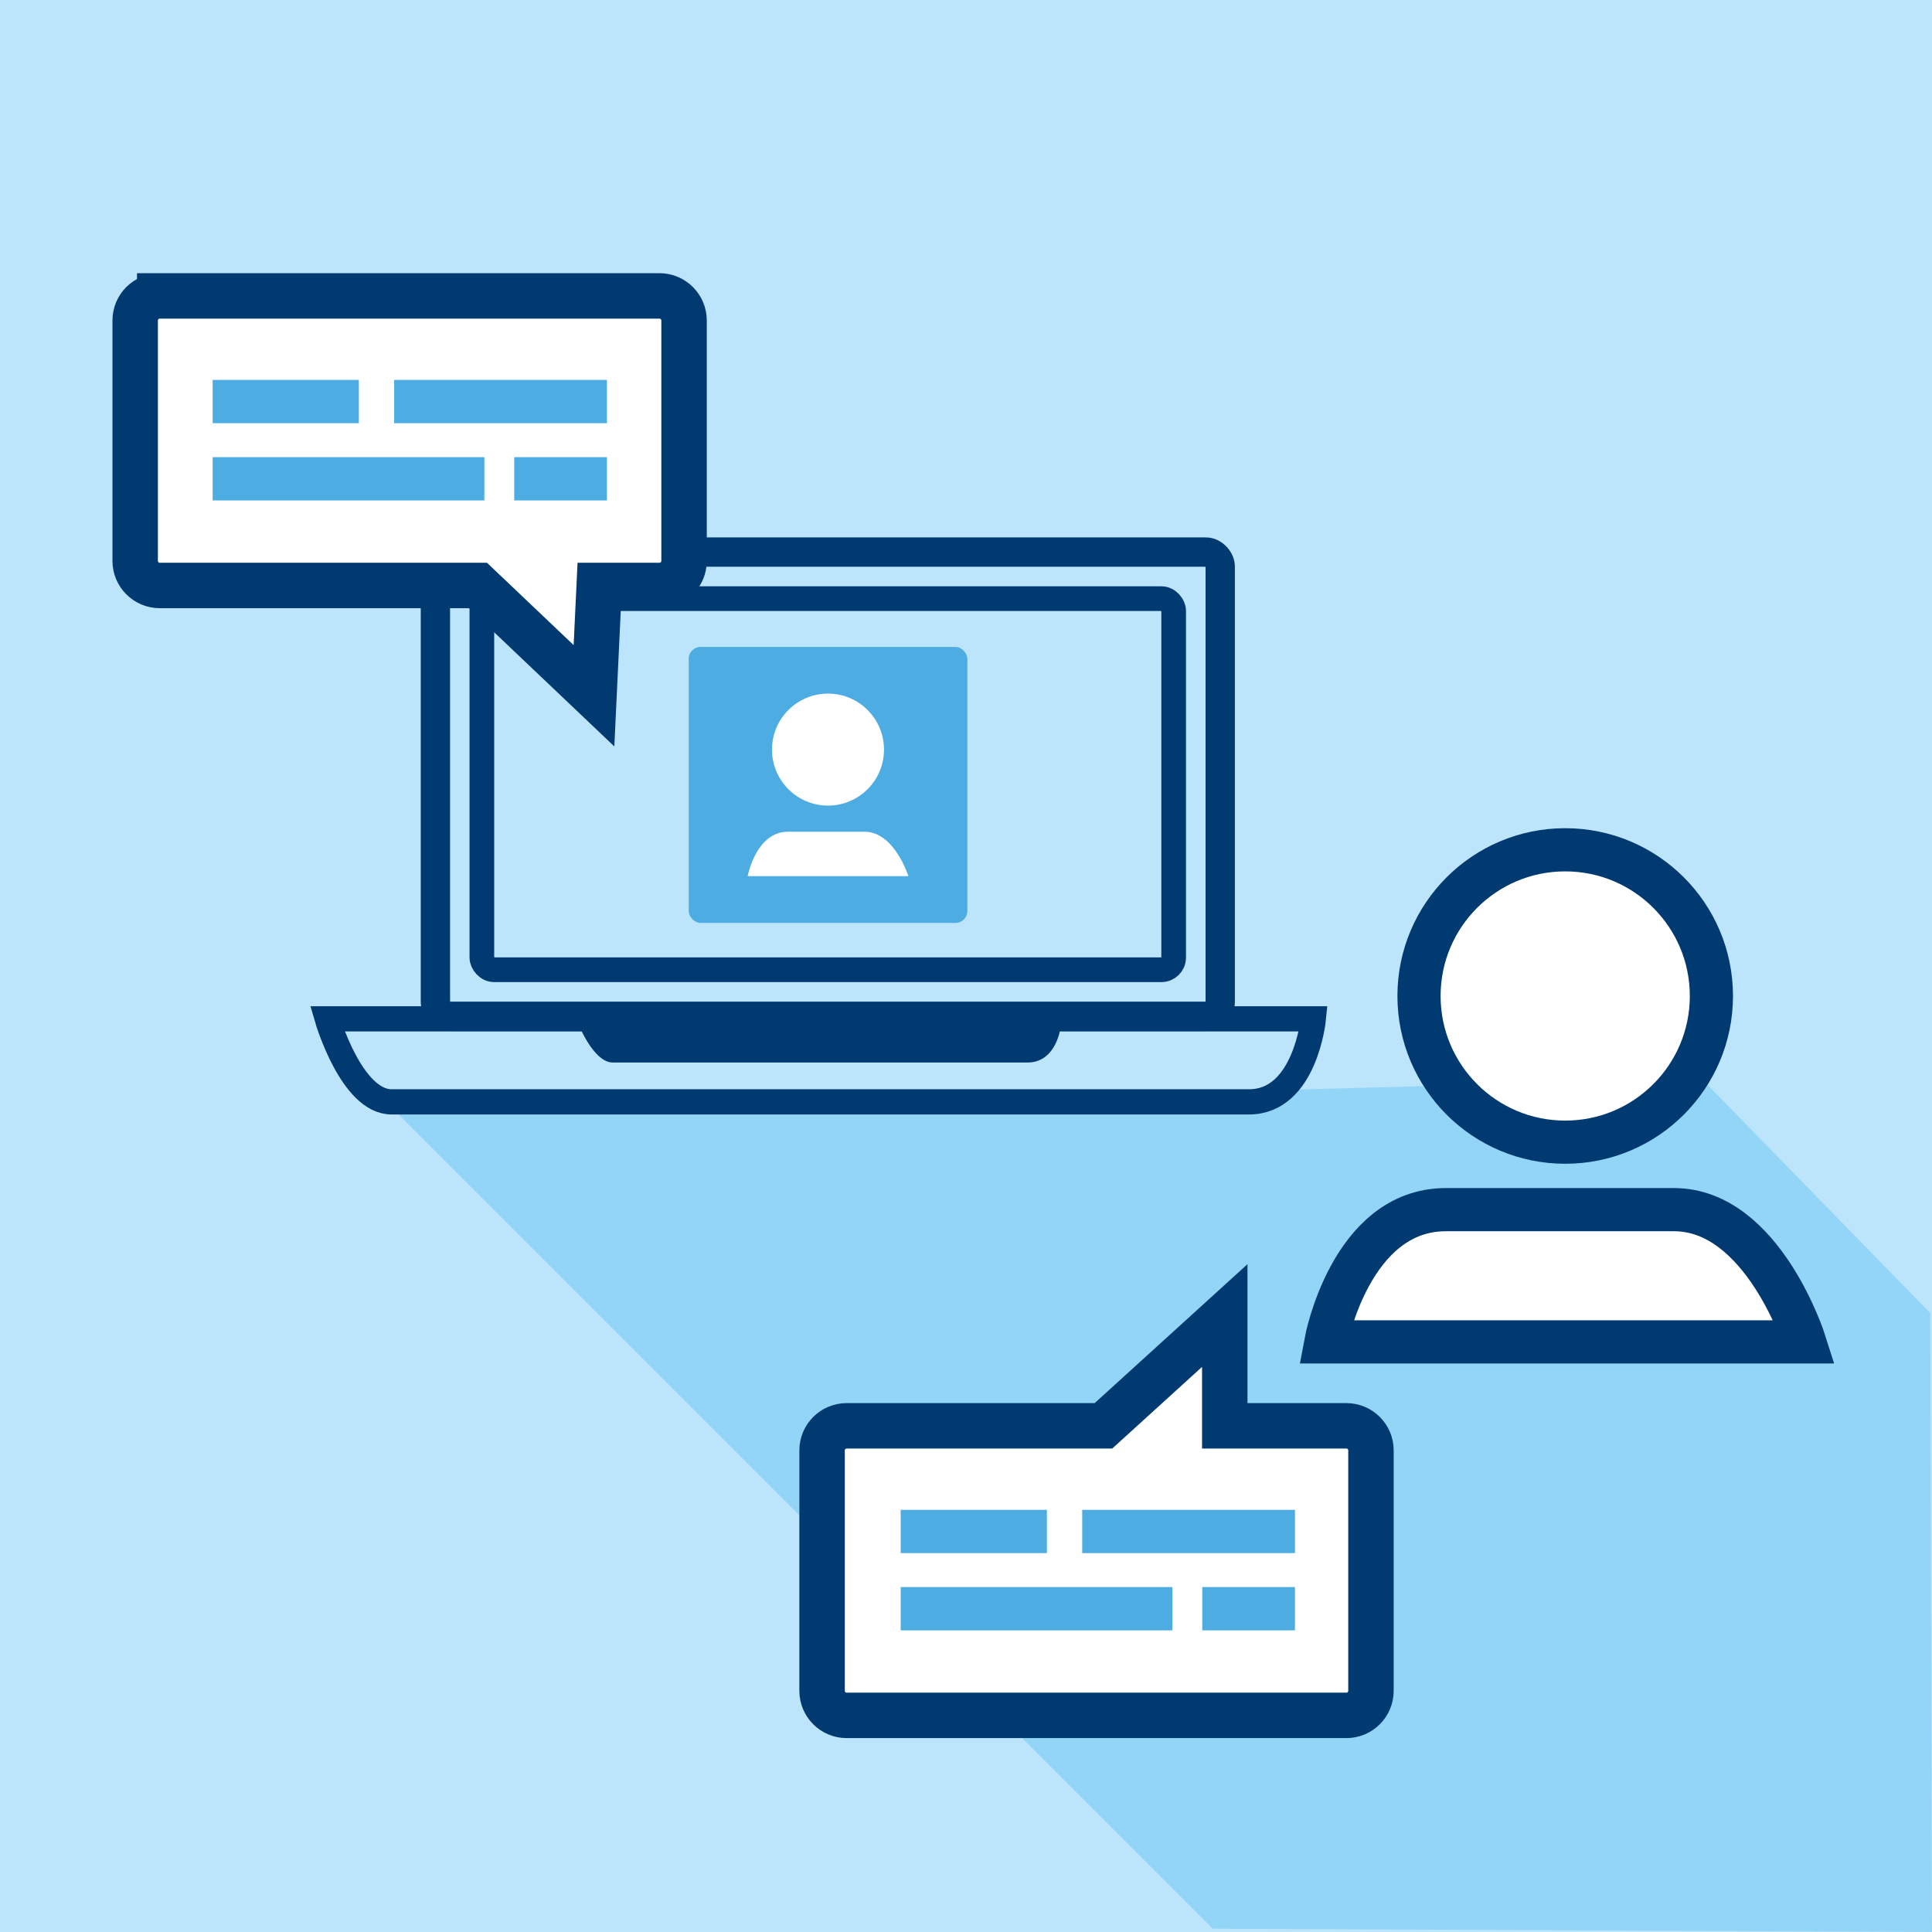
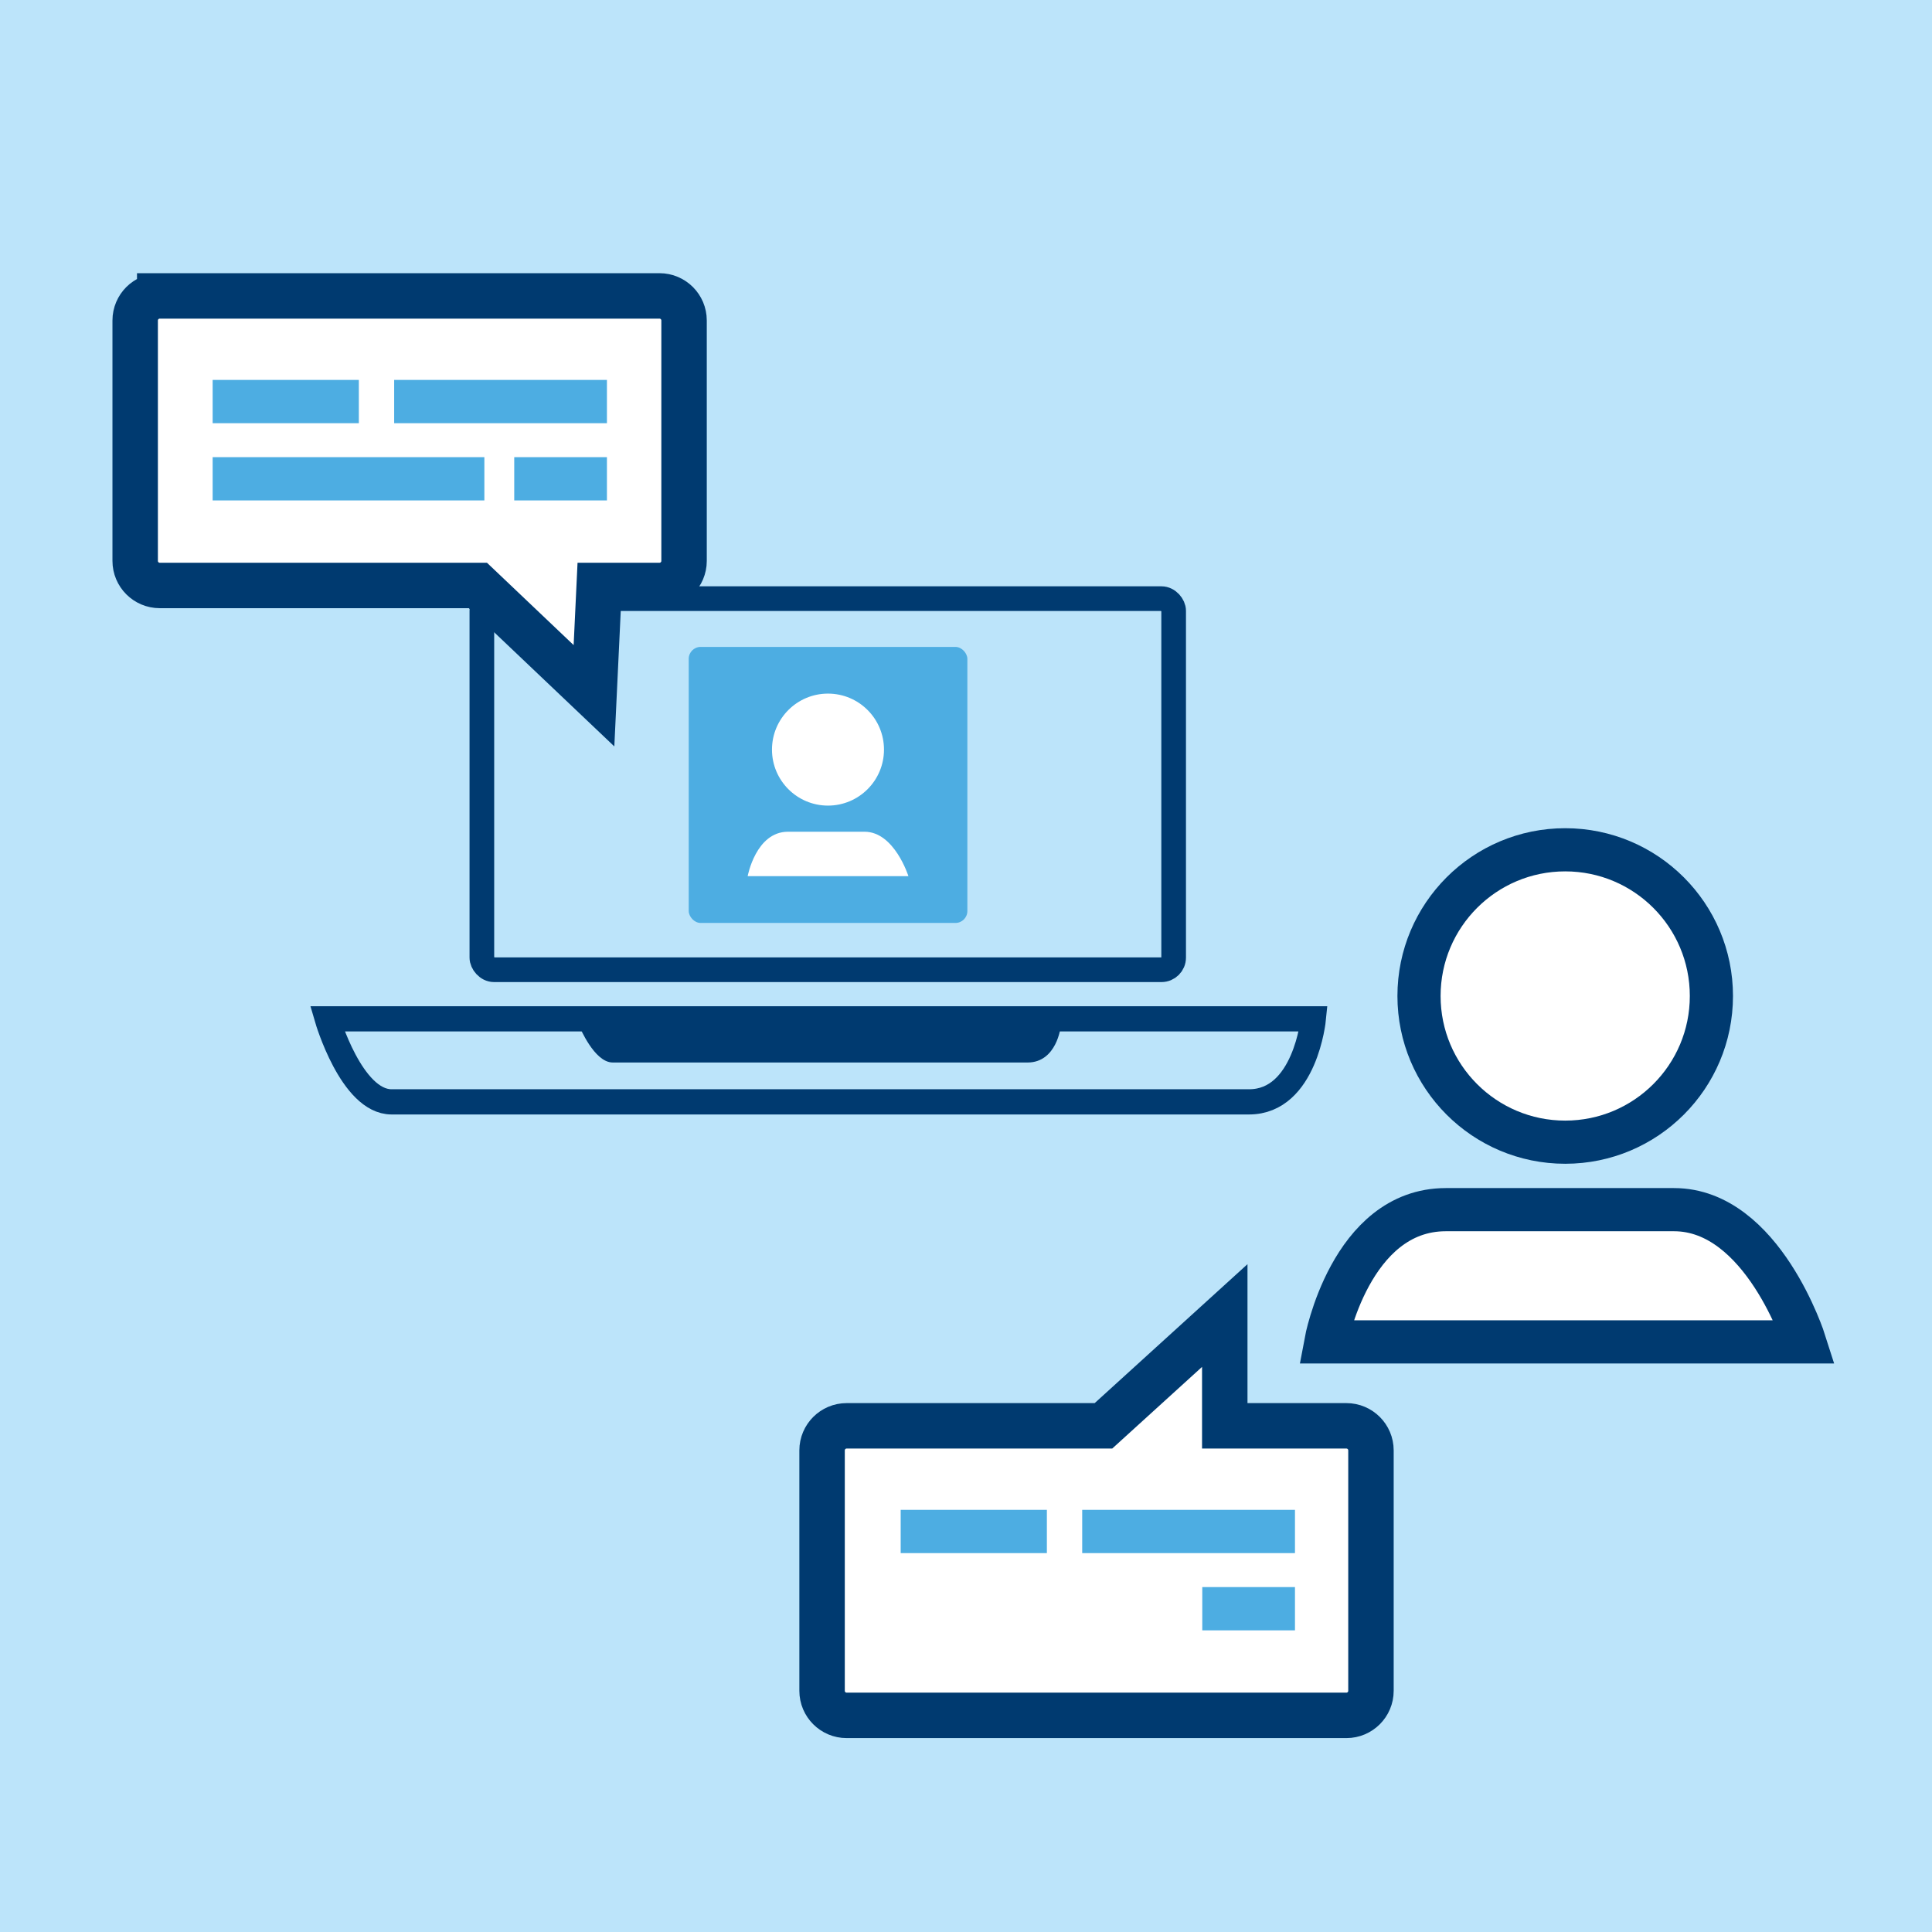
<svg xmlns="http://www.w3.org/2000/svg" id="Ebene_2" data-name="Ebene 2" viewBox="0 0 170.08 170.08">
  <defs>
    <style>
      .cls-1 {
        stroke-width: 2.22px;
      }

      .cls-1, .cls-2, .cls-3, .cls-4, .cls-5, .cls-6, .cls-7 {
        stroke-miterlimit: 10;
      }

      .cls-1, .cls-2, .cls-4, .cls-5, .cls-6, .cls-7 {
        stroke: #003a70;
      }

      .cls-1, .cls-3, .cls-4, .cls-5 {
        fill: none;
      }

      .cls-8, .cls-2, .cls-6 {
        fill: #fff;
      }

      .cls-9 {
        fill: #bce4fa;
      }

      .cls-10 {
        fill: #93d5f6;
      }

      .cls-11 {
        fill: #4dade2;
      }

      .cls-2 {
        stroke-width: 4px;
      }

      .cls-3 {
        stroke: #4dade2;
        stroke-width: 3.81px;
      }

      .cls-4 {
        stroke-width: 2.58px;
      }

      .cls-5 {
        stroke-width: 2.17px;
      }

      .cls-6 {
        stroke-width: 3.8px;
      }

      .cls-7 {
        fill: #003a70;
        stroke-width: .33px;
      }
    </style>
  </defs>
  <g id="Ebene_1-2" data-name="Ebene 1">
    <rect class="cls-9" width="170.08" height="170.08" />
  </g>
  <g id="Ebene_2-2" data-name="Ebene 2">
-     <polyline class="cls-10" points="149.79 94.96 169.92 115.59 170.08 170.08 106.76 169.79 35.01 98.04" />
    <path class="cls-6" d="m127.28,106.49h20.09c7.82,0,11.5,11.64,11.5,11.64h-42.15s2.15-11.64,10.56-11.64Z" />
    <circle class="cls-6" cx="137.79" cy="87.68" r="12.87" />
    <path class="cls-2" d="m118.53,151.01h-44c-1.19,0-2.16-.97-2.16-2.16v-21.17c0-1.19.97-2.16,2.16-2.16h22.61l10.68-9.71v9.71h10.71c1.19,0,2.16.97,2.16,2.16v21.17c0,1.19-.97,2.16-2.16,2.16Z" />
    <g>
      <line class="cls-3" x1="79.29" y1="134.82" x2="92.16" y2="134.82" />
      <line class="cls-3" x1="95.27" y1="134.82" x2="114" y2="134.82" />
-       <line class="cls-3" x1="79.29" y1="141.62" x2="103.21" y2="141.62" />
      <line class="cls-3" x1="105.84" y1="141.62" x2="114" y2="141.62" />
    </g>
    <g>
      <rect class="cls-5" x="42.42" y="52.7" width="60.9" height="32.67" rx="1.07" ry="1.07" />
-       <rect class="cls-4" x="38.33" y="48.6" width="69.09" height="40.87" rx="1.27" ry="1.27" />
      <path class="cls-1" d="m28.81,89.69h86.81s-.71,7.31-5.66,7.31H34.47c-3.53,0-5.66-7.31-5.66-7.31Z" />
      <path class="cls-7" d="m51.21,90.38h42s-.34,2.99-2.74,2.99h-36.53c-1.48,0-2.74-2.99-2.74-2.99Z" />
      <rect class="cls-11" x="60.63" y="56.95" width="24.53" height="24.3" rx="1.05" ry="1.05" />
      <g>
        <path class="cls-8" d="m69.36,73.22h6.75c2.63,0,3.86,3.91,3.86,3.91h-14.15s.72-3.91,3.55-3.91Z" />
        <circle class="cls-8" cx="72.89" cy="65.99" r="4.93" />
      </g>
    </g>
    <g>
      <path class="cls-2" d="m14.06,26.05h44c1.19,0,2.16.97,2.16,2.16v21.17c0,1.19-.97,2.16-2.16,2.16h-5.31l-.46,9.71-10.22-9.71H14.06c-1.19,0-2.16-.97-2.16-2.16v-21.17c0-1.19.97-2.16,2.16-2.16Z" />
      <line class="cls-3" x1="18.72" y1="35.35" x2="31.59" y2="35.35" />
      <line class="cls-3" x1="34.7" y1="35.35" x2="53.43" y2="35.35" />
      <line class="cls-3" x1="18.72" y1="42.15" x2="42.64" y2="42.15" />
      <line class="cls-3" x1="45.27" y1="42.15" x2="53.43" y2="42.15" />
    </g>
  </g>
</svg>